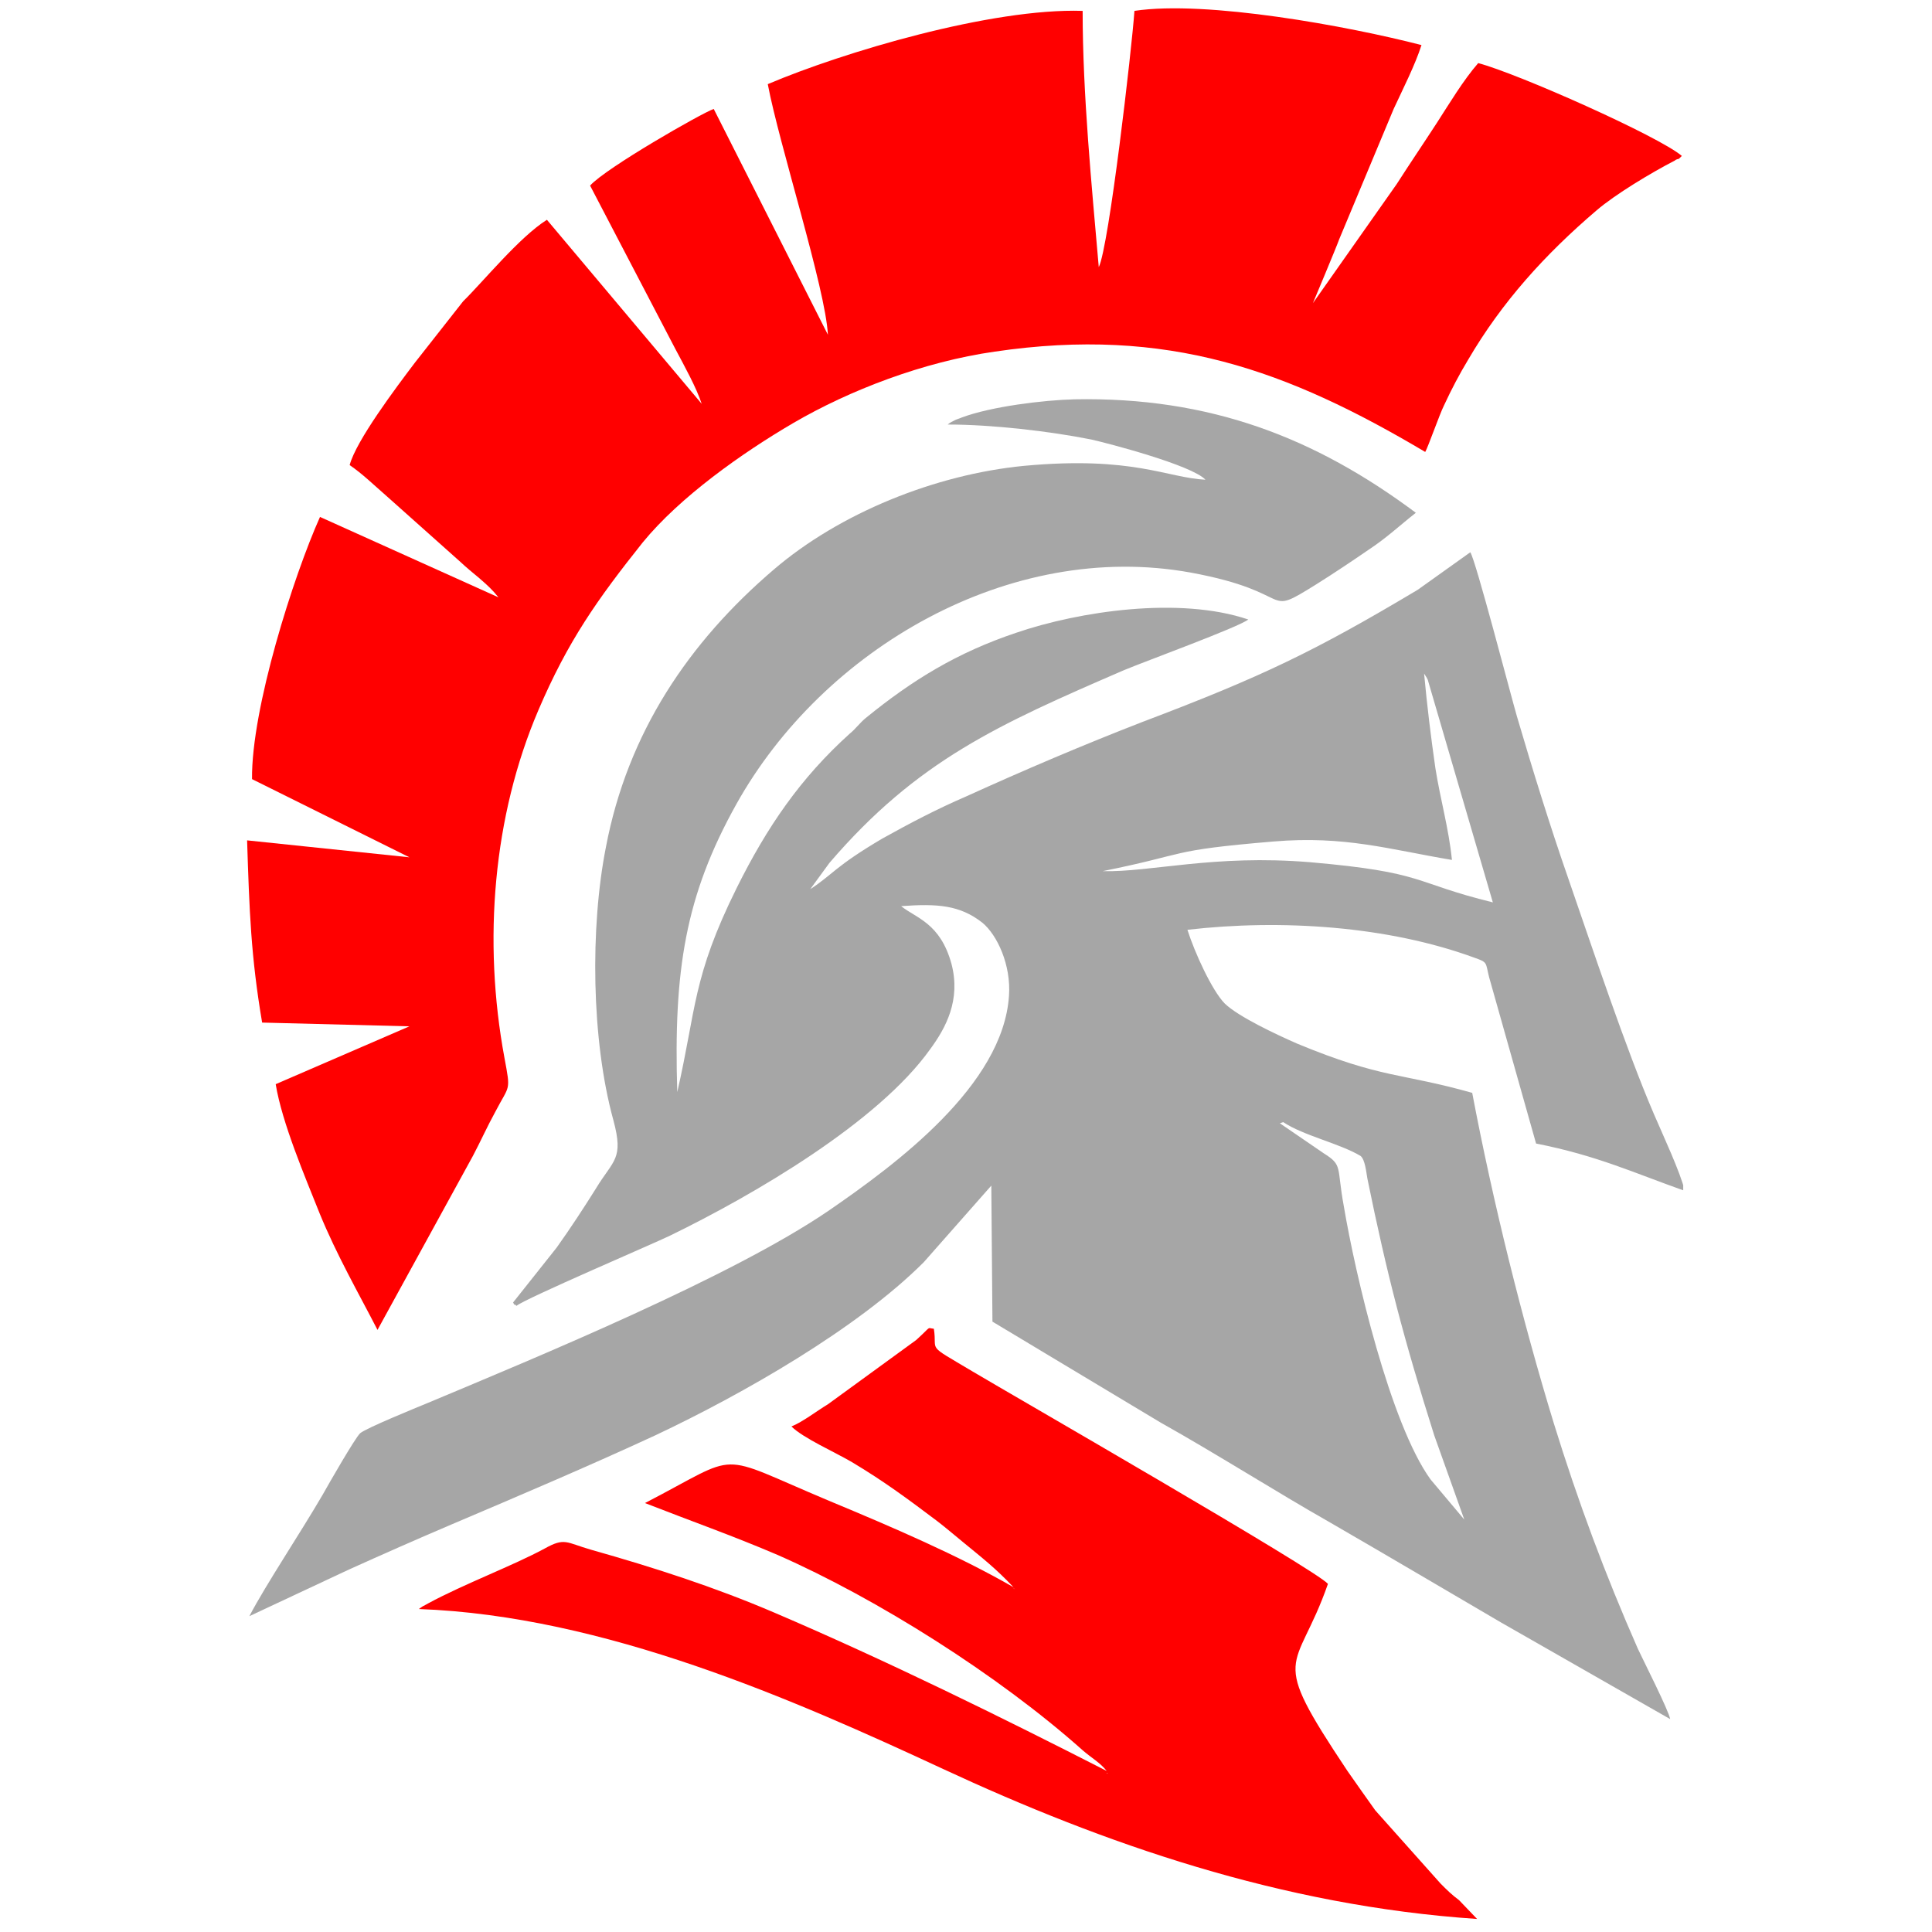
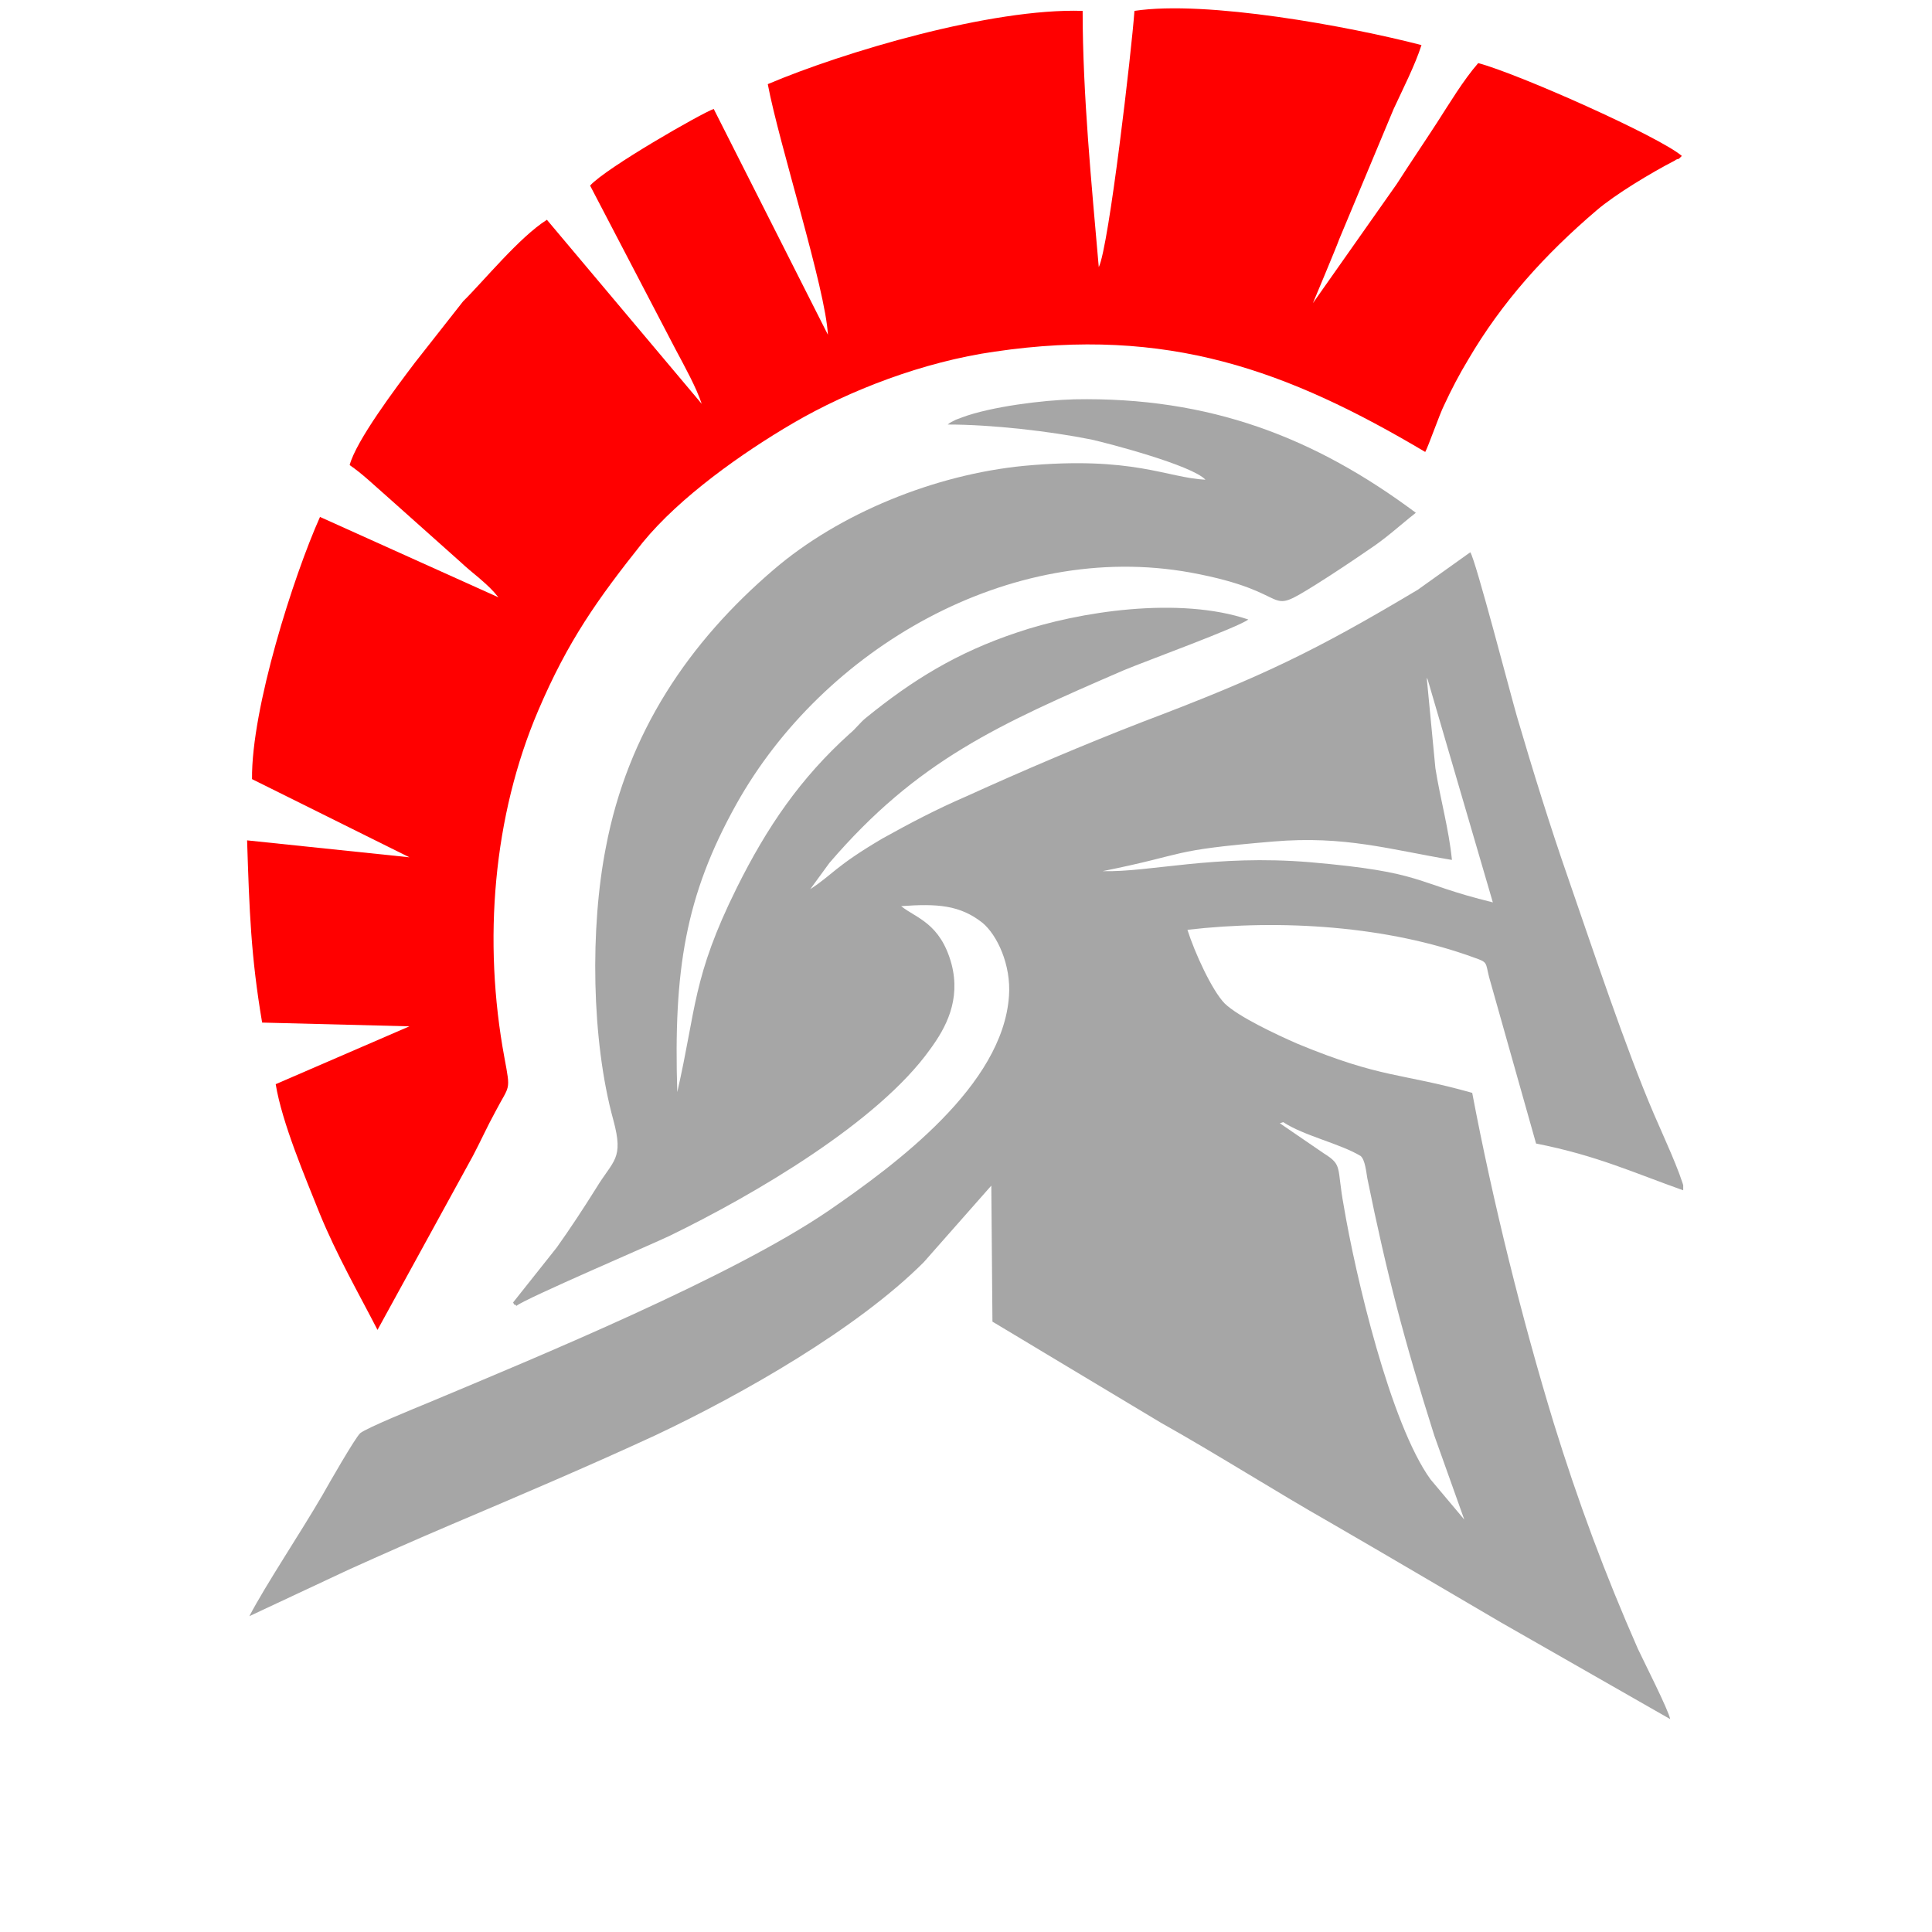
<svg xmlns="http://www.w3.org/2000/svg" width="196" zoomAndPan="magnify" viewBox="0 0 147 147" height="196" preserveAspectRatio="xMidYMid meet" version="1.0">
  <defs>
    <clipPath id="df2bf0b465">
      <path d="M 18.566 30 L 128.07 30 L 128.07 131 L 18.566 131 Z M 18.566 30 " clip-rule="nonzero" />
    </clipPath>
    <clipPath id="bd6101d546">
      <path d="M 18.566 0 L 128 0 L 128 102 L 18.566 102 Z M 18.566 0 " clip-rule="nonzero" />
    </clipPath>
    <clipPath id="d08a416190">
-       <path d="M 31 101 L 113 101 L 113 146.008 L 31 146.008 Z M 31 101 " clip-rule="nonzero" />
-     </clipPath>
+       </clipPath>
  </defs>
  <g clip-path="url(#df2bf0b465)">
-     <path fill="#a6a6a6" d="M 97.637 85.379 C 99.18 86.41 101.953 87.008 103.523 87.953 C 103.867 88.238 103.953 89.184 104.039 89.668 C 105.527 96.984 106.84 101.988 109.129 109.219 L 111.414 115.621 L 108.844 112.562 C 105.785 108.332 103.125 97.016 102.238 91.727 C 101.695 88.781 102.184 88.668 100.723 87.754 L 97.379 85.465 Z M 99.668 65.602 C 92.348 65 87.574 66.371 83.887 66.285 C 90.578 64.941 88.719 64.715 96.895 64.027 C 102.324 63.57 105.699 64.629 110.473 65.43 C 110.242 63.086 109.586 60.797 109.215 58.453 C 108.871 56.055 108.586 53.738 108.355 51.25 L 108.555 51.566 C 108.844 52.137 108.555 51.535 108.672 51.852 L 113.586 68.66 C 107.414 67.145 108.527 66.371 99.668 65.602 Z M 91.719 36.473 L 92.406 36.875 Z M 39.039 99.102 C 39.07 99.129 39.125 99.301 39.125 99.273 C 39.156 99.215 39.238 99.301 39.297 99.359 C 39.926 98.816 49.758 94.613 50.988 94.012 C 57.391 90.898 66.824 85.379 70.77 79.836 C 71.969 78.207 73.113 76.09 72.398 73.348 C 71.539 70.203 69.684 69.859 68.566 68.945 C 71.312 68.746 73.027 68.859 74.742 70.203 C 75.883 71.145 76.941 73.434 76.77 75.777 C 76.312 82.578 68.195 88.582 62.992 92.156 C 55.59 97.184 41.039 103.188 32.578 106.734 C 31.609 107.133 27.891 108.648 27.406 109.047 C 27.008 109.418 24.977 112.965 24.547 113.734 C 22.832 116.68 20.23 120.566 18.973 122.969 L 26.547 119.422 C 29.207 118.223 31.664 117.137 34.352 115.992 C 39.527 113.793 44.898 111.508 49.902 109.191 C 56.504 106.074 65.223 101.102 70.281 96.043 L 75.426 90.211 L 75.512 100.559 L 88.32 108.246 C 92.605 110.648 96.895 113.391 101.266 115.879 C 105.469 118.309 110.016 120.996 114.215 123.453 L 127.078 130.801 C 126.965 130.145 125.078 126.426 124.621 125.453 C 122.133 119.797 120.074 114.277 118.219 108.277 C 115.816 100.414 113.586 91.441 112.016 83.152 C 106.527 81.605 105.184 82.094 98.695 79.406 C 97.066 78.691 94.207 77.348 93.18 76.348 C 92.207 75.348 90.891 72.461 90.348 70.746 C 97.492 69.918 105.613 70.461 112.156 72.859 C 113.215 73.23 113.016 73.203 113.301 74.348 L 116.875 87.008 C 121.535 87.926 124.305 89.238 128.191 90.609 C 127.852 89.184 126.508 86.324 125.848 84.781 C 123.707 79.805 121.133 72.059 119.332 66.859 C 117.93 62.828 116.645 58.684 115.418 54.508 C 114.93 52.824 112.273 42.59 111.871 42.02 L 107.871 44.875 C 100.066 49.535 96.035 51.48 86.977 54.91 C 82.402 56.684 77.914 58.598 73.512 60.598 C 71.254 61.57 69.195 62.656 67.137 63.801 C 63.508 65.941 63.395 66.516 61.648 67.656 L 63.109 65.656 C 69.797 57.855 76 55.109 85.516 50.992 C 87.234 50.277 94.207 47.734 94.98 47.137 C 89.746 45.363 82.117 46.508 77.344 48.137 C 72.828 49.648 69.426 51.738 65.879 54.625 C 65.422 54.996 65.109 55.453 64.652 55.824 C 60.906 59.199 58.363 62.914 56.047 67.574 C 52.676 74.375 52.988 76.746 51.531 83.094 C 51.246 73.832 52.133 68.172 56.02 61.199 C 62.621 49.363 76.828 41.074 90.578 43.562 C 98.836 45.078 95.949 47.078 100.125 44.477 C 101.582 43.562 102.898 42.676 104.152 41.816 C 105.496 40.934 106.555 39.934 107.727 39.016 C 100.066 33.301 92.062 30.184 81.746 30.383 C 79.402 30.441 75.426 30.93 73.199 31.758 C 72.941 31.871 72.77 31.898 72.57 32.016 C 72.281 32.156 72.254 32.184 72.113 32.301 C 75.484 32.301 79.887 32.812 83.031 33.441 C 84.203 33.699 90.691 35.387 91.719 36.5 C 88.805 36.359 86.203 34.672 77.914 35.445 C 71.141 36.102 63.879 39.047 58.879 43.332 C 52.418 48.852 47.758 55.738 46.102 64.457 C 44.898 70.547 44.984 79.121 46.672 85.238 C 47.473 88.211 46.672 88.238 45.355 90.41 C 44.387 91.953 43.414 93.441 42.355 94.926 Z M 39.039 99.102 " fill-opacity="1" fill-rule="evenodd" />
+     <path fill="#a6a6a6" d="M 97.637 85.379 C 99.18 86.41 101.953 87.008 103.523 87.953 C 103.867 88.238 103.953 89.184 104.039 89.668 C 105.527 96.984 106.84 101.988 109.129 109.219 L 111.414 115.621 L 108.844 112.562 C 105.785 108.332 103.125 97.016 102.238 91.727 C 101.695 88.781 102.184 88.668 100.723 87.754 L 97.379 85.465 Z M 99.668 65.602 C 92.348 65 87.574 66.371 83.887 66.285 C 90.578 64.941 88.719 64.715 96.895 64.027 C 102.324 63.57 105.699 64.629 110.473 65.43 C 110.242 63.086 109.586 60.797 109.215 58.453 L 108.555 51.566 C 108.844 52.137 108.555 51.535 108.672 51.852 L 113.586 68.66 C 107.414 67.145 108.527 66.371 99.668 65.602 Z M 91.719 36.473 L 92.406 36.875 Z M 39.039 99.102 C 39.07 99.129 39.125 99.301 39.125 99.273 C 39.156 99.215 39.238 99.301 39.297 99.359 C 39.926 98.816 49.758 94.613 50.988 94.012 C 57.391 90.898 66.824 85.379 70.77 79.836 C 71.969 78.207 73.113 76.09 72.398 73.348 C 71.539 70.203 69.684 69.859 68.566 68.945 C 71.312 68.746 73.027 68.859 74.742 70.203 C 75.883 71.145 76.941 73.434 76.77 75.777 C 76.312 82.578 68.195 88.582 62.992 92.156 C 55.59 97.184 41.039 103.188 32.578 106.734 C 31.609 107.133 27.891 108.648 27.406 109.047 C 27.008 109.418 24.977 112.965 24.547 113.734 C 22.832 116.68 20.23 120.566 18.973 122.969 L 26.547 119.422 C 29.207 118.223 31.664 117.137 34.352 115.992 C 39.527 113.793 44.898 111.508 49.902 109.191 C 56.504 106.074 65.223 101.102 70.281 96.043 L 75.426 90.211 L 75.512 100.559 L 88.32 108.246 C 92.605 110.648 96.895 113.391 101.266 115.879 C 105.469 118.309 110.016 120.996 114.215 123.453 L 127.078 130.801 C 126.965 130.145 125.078 126.426 124.621 125.453 C 122.133 119.797 120.074 114.277 118.219 108.277 C 115.816 100.414 113.586 91.441 112.016 83.152 C 106.527 81.605 105.184 82.094 98.695 79.406 C 97.066 78.691 94.207 77.348 93.18 76.348 C 92.207 75.348 90.891 72.461 90.348 70.746 C 97.492 69.918 105.613 70.461 112.156 72.859 C 113.215 73.23 113.016 73.203 113.301 74.348 L 116.875 87.008 C 121.535 87.926 124.305 89.238 128.191 90.609 C 127.852 89.184 126.508 86.324 125.848 84.781 C 123.707 79.805 121.133 72.059 119.332 66.859 C 117.93 62.828 116.645 58.684 115.418 54.508 C 114.93 52.824 112.273 42.59 111.871 42.02 L 107.871 44.875 C 100.066 49.535 96.035 51.48 86.977 54.91 C 82.402 56.684 77.914 58.598 73.512 60.598 C 71.254 61.57 69.195 62.656 67.137 63.801 C 63.508 65.941 63.395 66.516 61.648 67.656 L 63.109 65.656 C 69.797 57.855 76 55.109 85.516 50.992 C 87.234 50.277 94.207 47.734 94.98 47.137 C 89.746 45.363 82.117 46.508 77.344 48.137 C 72.828 49.648 69.426 51.738 65.879 54.625 C 65.422 54.996 65.109 55.453 64.652 55.824 C 60.906 59.199 58.363 62.914 56.047 67.574 C 52.676 74.375 52.988 76.746 51.531 83.094 C 51.246 73.832 52.133 68.172 56.02 61.199 C 62.621 49.363 76.828 41.074 90.578 43.562 C 98.836 45.078 95.949 47.078 100.125 44.477 C 101.582 43.562 102.898 42.676 104.152 41.816 C 105.496 40.934 106.555 39.934 107.727 39.016 C 100.066 33.301 92.062 30.184 81.746 30.383 C 79.402 30.441 75.426 30.93 73.199 31.758 C 72.941 31.871 72.77 31.898 72.57 32.016 C 72.281 32.156 72.254 32.184 72.113 32.301 C 75.484 32.301 79.887 32.812 83.031 33.441 C 84.203 33.699 90.691 35.387 91.719 36.5 C 88.805 36.359 86.203 34.672 77.914 35.445 C 71.141 36.102 63.879 39.047 58.879 43.332 C 52.418 48.852 47.758 55.738 46.102 64.457 C 44.898 70.547 44.984 79.121 46.672 85.238 C 47.473 88.211 46.672 88.238 45.355 90.41 C 44.387 91.953 43.414 93.441 42.355 94.926 Z M 39.039 99.102 " fill-opacity="1" fill-rule="evenodd" />
  </g>
  <g clip-path="url(#bd6101d546)">
    <path fill="#ff0000" d="M 24.348 39.332 C 22.348 43.789 19.117 53.91 19.176 59.281 L 31.152 65.23 L 18.801 63.941 C 18.973 69.289 19.09 72.773 19.945 77.805 L 31.152 78.09 L 20.977 82.492 C 21.461 85.438 23.203 89.523 24.32 92.324 C 25.605 95.469 27.293 98.414 28.723 101.188 L 35.98 87.953 C 36.555 86.867 37.066 85.723 37.695 84.578 C 38.781 82.492 38.867 83.094 38.383 80.492 C 36.727 71.574 37.523 62.086 40.957 54.051 C 43.215 48.766 45.441 45.621 48.902 41.273 C 51.73 37.816 56.449 34.473 60.363 32.184 C 64.621 29.699 70.254 27.527 75.684 26.754 C 88.863 24.812 97.98 28.184 108.441 34.387 C 108.672 33.984 109.527 31.527 109.871 30.844 C 110.441 29.613 111.043 28.469 111.699 27.383 C 114.273 22.98 117.559 19.352 121.477 16.008 C 122.875 14.805 125.621 13.148 127.449 12.207 C 127.48 12.148 127.68 12.09 127.734 12.09 L 127.965 11.863 C 126.223 10.375 115.504 5.602 112.473 4.801 C 111.328 6.117 110.27 7.891 109.328 9.348 C 108.27 10.977 107.297 12.406 106.27 14.008 L 99.895 23.066 C 99.895 23.066 101.695 18.781 101.895 18.207 L 106.039 8.289 C 106.754 6.746 107.672 4.945 108.156 3.43 C 102.641 2 91.777 0 86.316 0.828 C 86.117 3.715 84.375 18.781 83.602 20.324 C 83.059 14.062 82.375 7.176 82.375 0.828 C 75.426 0.602 64.137 3.973 58.418 6.402 C 59.277 10.977 62.82 21.98 62.992 25.469 L 54.305 8.289 C 53.391 8.605 46.102 12.777 44.898 14.121 L 51.387 26.555 C 52.102 27.898 52.988 29.5 53.391 30.727 L 41.613 16.723 C 39.527 18.035 36.781 21.41 35.238 22.926 L 31.578 27.582 C 30.148 29.469 27.094 33.527 26.605 35.387 C 27.605 36.074 28.379 36.844 29.465 37.789 L 35.039 42.762 C 35.523 43.219 35.926 43.535 36.469 43.992 C 37.152 44.59 37.438 44.848 37.926 45.449 Z M 24.348 39.332 " fill-opacity="1" fill-rule="evenodd" />
  </g>
  <g clip-path="url(#d08a416190)">
-     <path fill="#ff0000" d="M 84.289 134.887 C 84.289 134.887 84.23 134.973 84.203 134.918 Z M 77.141 120.852 C 76.887 120.68 77.43 121.082 77.141 120.852 Z M 60.219 108.535 C 61.105 109.418 63.508 110.477 64.824 111.25 C 67.309 112.734 69.141 114.105 71.312 115.738 C 72.055 116.309 72.57 116.766 73.312 117.367 C 74.77 118.566 75.77 119.34 77.113 120.766 C 72.941 118.367 67.969 116.223 63.078 114.191 C 54.219 110.477 56.59 110.477 49.074 114.363 C 52.504 115.707 55.762 116.852 59.164 118.309 C 66.711 121.625 75.969 127.457 82.375 133.172 C 83.031 133.746 83.715 134.117 84.203 134.746 C 76.258 130.688 67.566 126.398 58.879 122.684 C 54.391 120.766 49.816 119.281 44.957 117.91 C 43.07 117.367 42.984 116.965 41.441 117.824 C 39.012 119.137 35.324 120.512 32.578 121.996 C 32.523 122.023 32.238 122.195 32.152 122.227 L 31.867 122.426 C 45.984 122.941 60.449 129.344 71.77 134.602 C 83.887 140.234 97.465 145.008 112.387 146.008 L 111.016 144.578 C 110.441 144.148 110.156 143.863 109.613 143.32 L 104.641 137.746 C 103.984 136.832 103.184 135.688 102.523 134.746 C 96.406 125.57 98.609 127.484 101.039 120.512 C 100.152 119.453 76.941 106.105 73.969 104.332 C 70.367 102.188 71.34 102.93 71.055 101.102 C 70.48 101.043 70.941 100.844 69.711 101.957 L 62.992 106.848 C 62.223 107.305 61.078 108.191 60.219 108.535 Z M 60.219 108.535 " fill-opacity="1" fill-rule="evenodd" />
-   </g>
+     </g>
</svg>